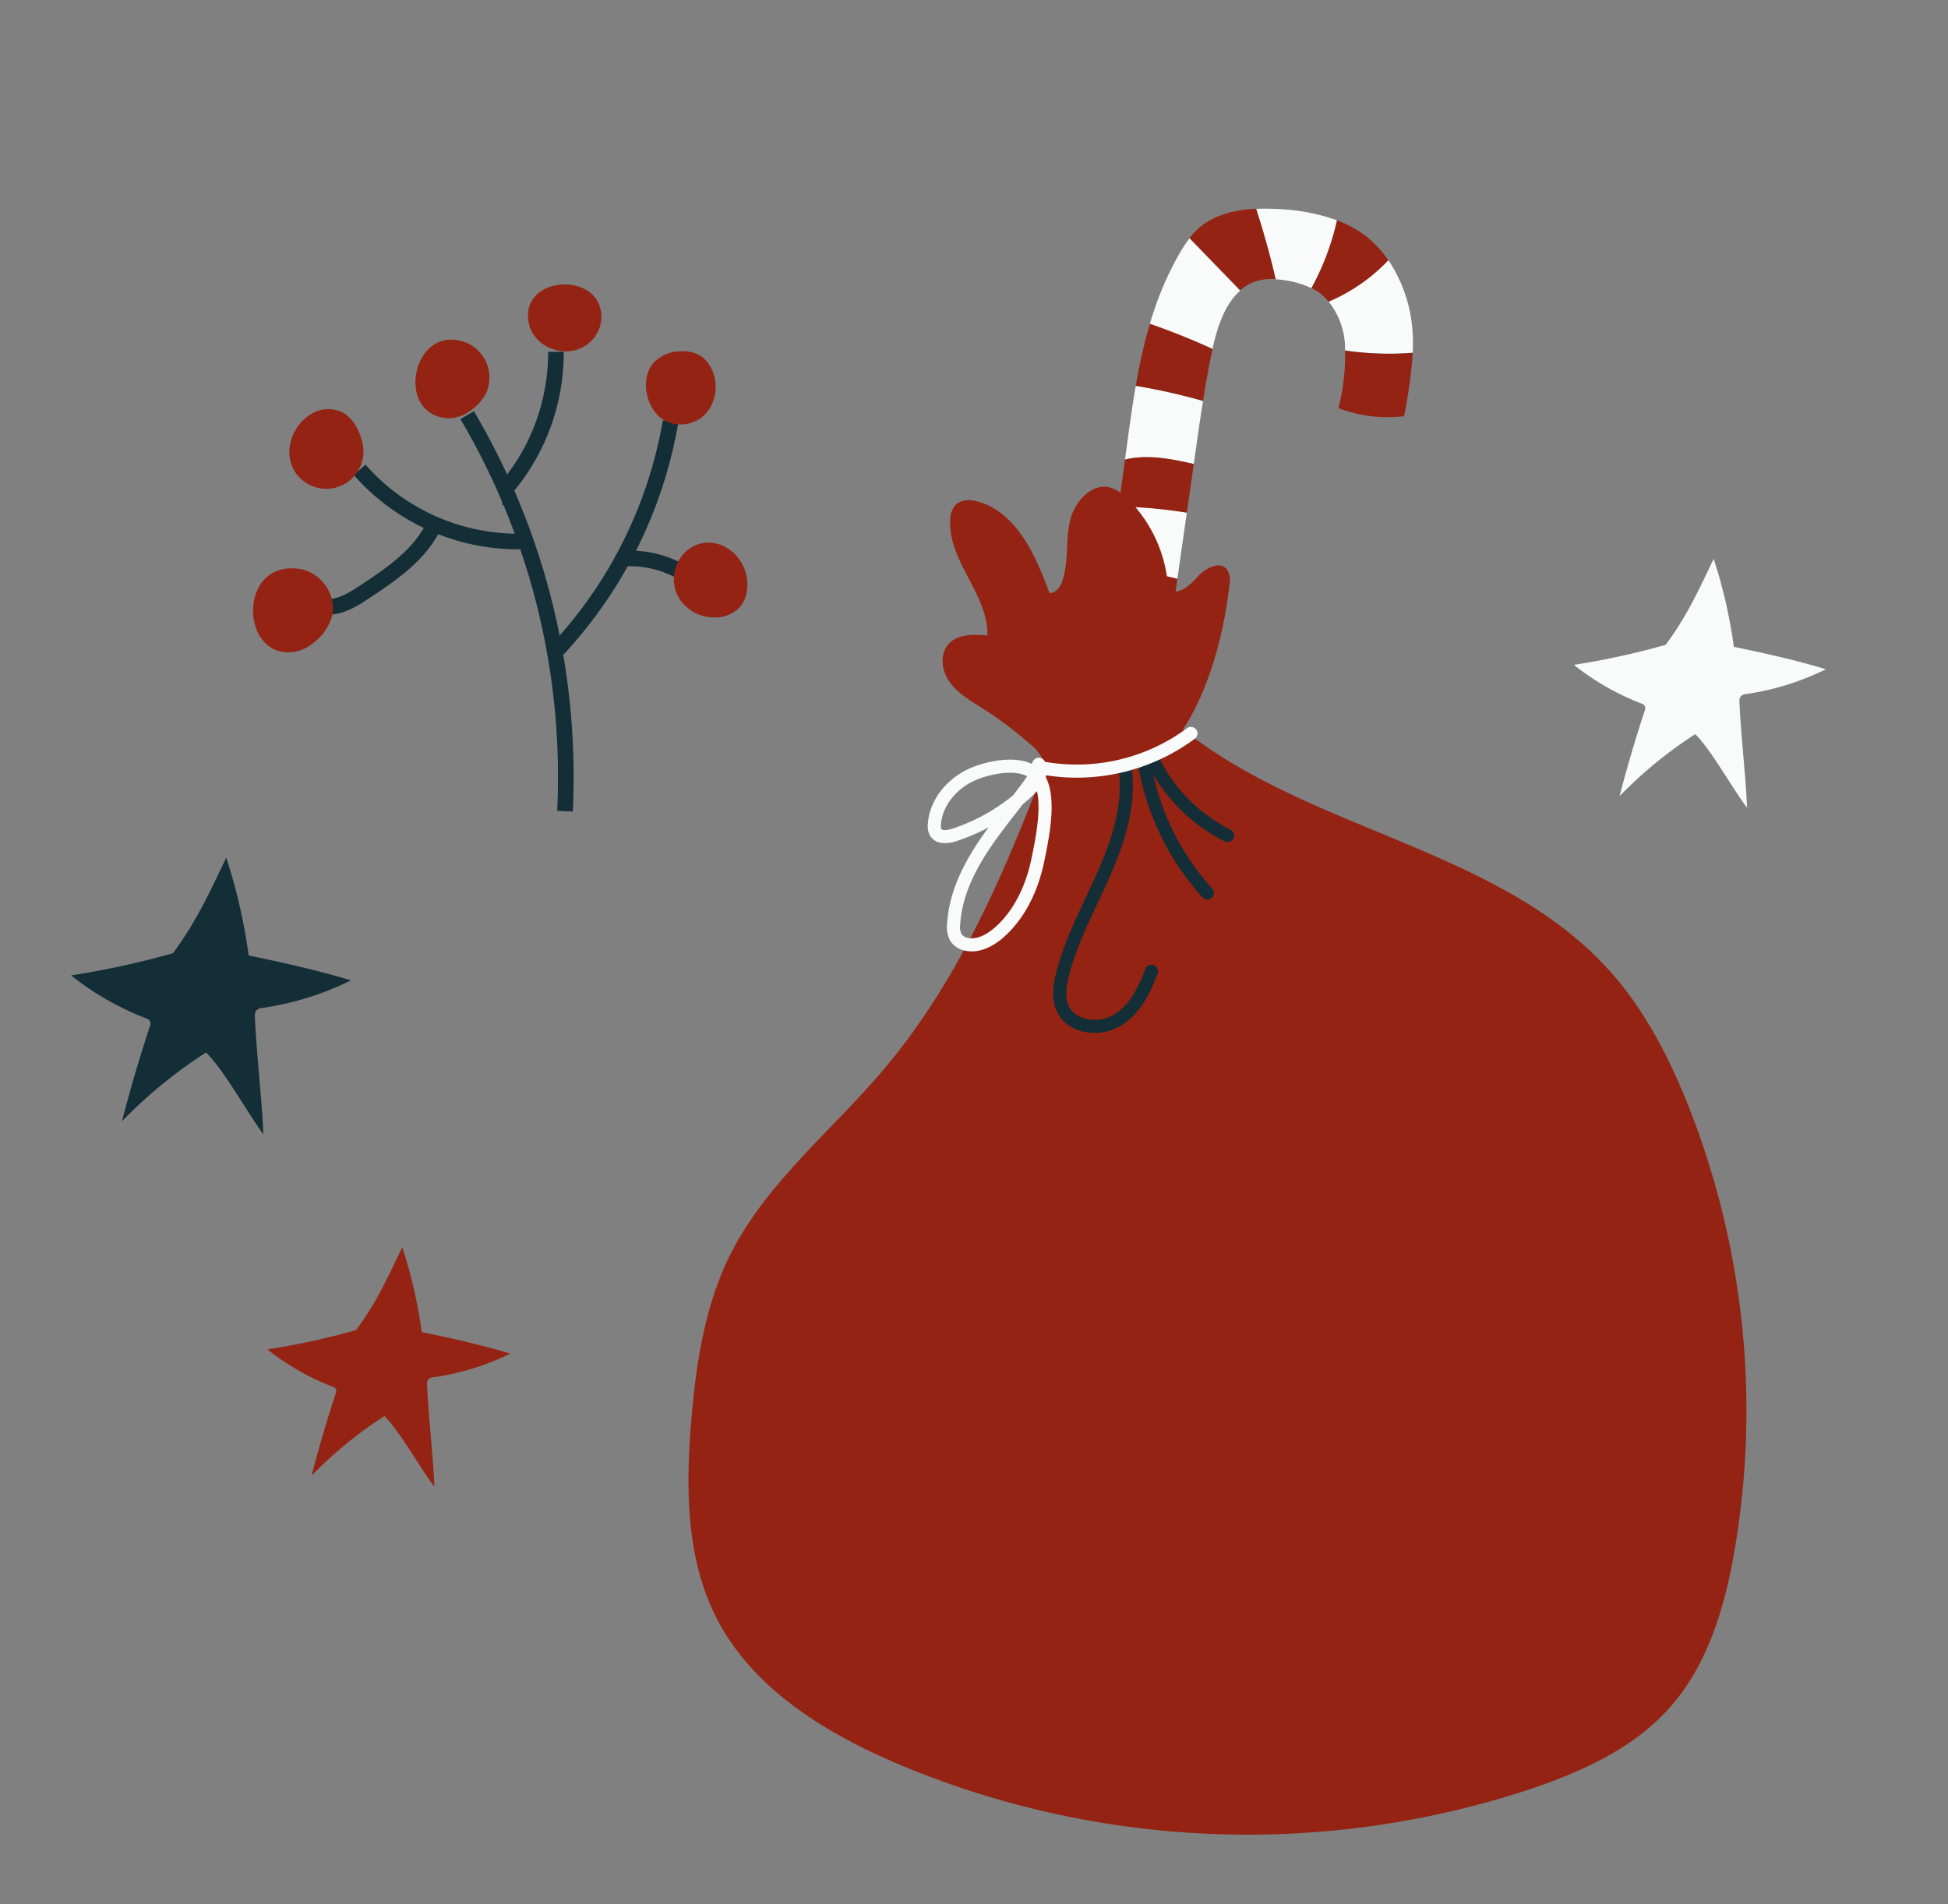
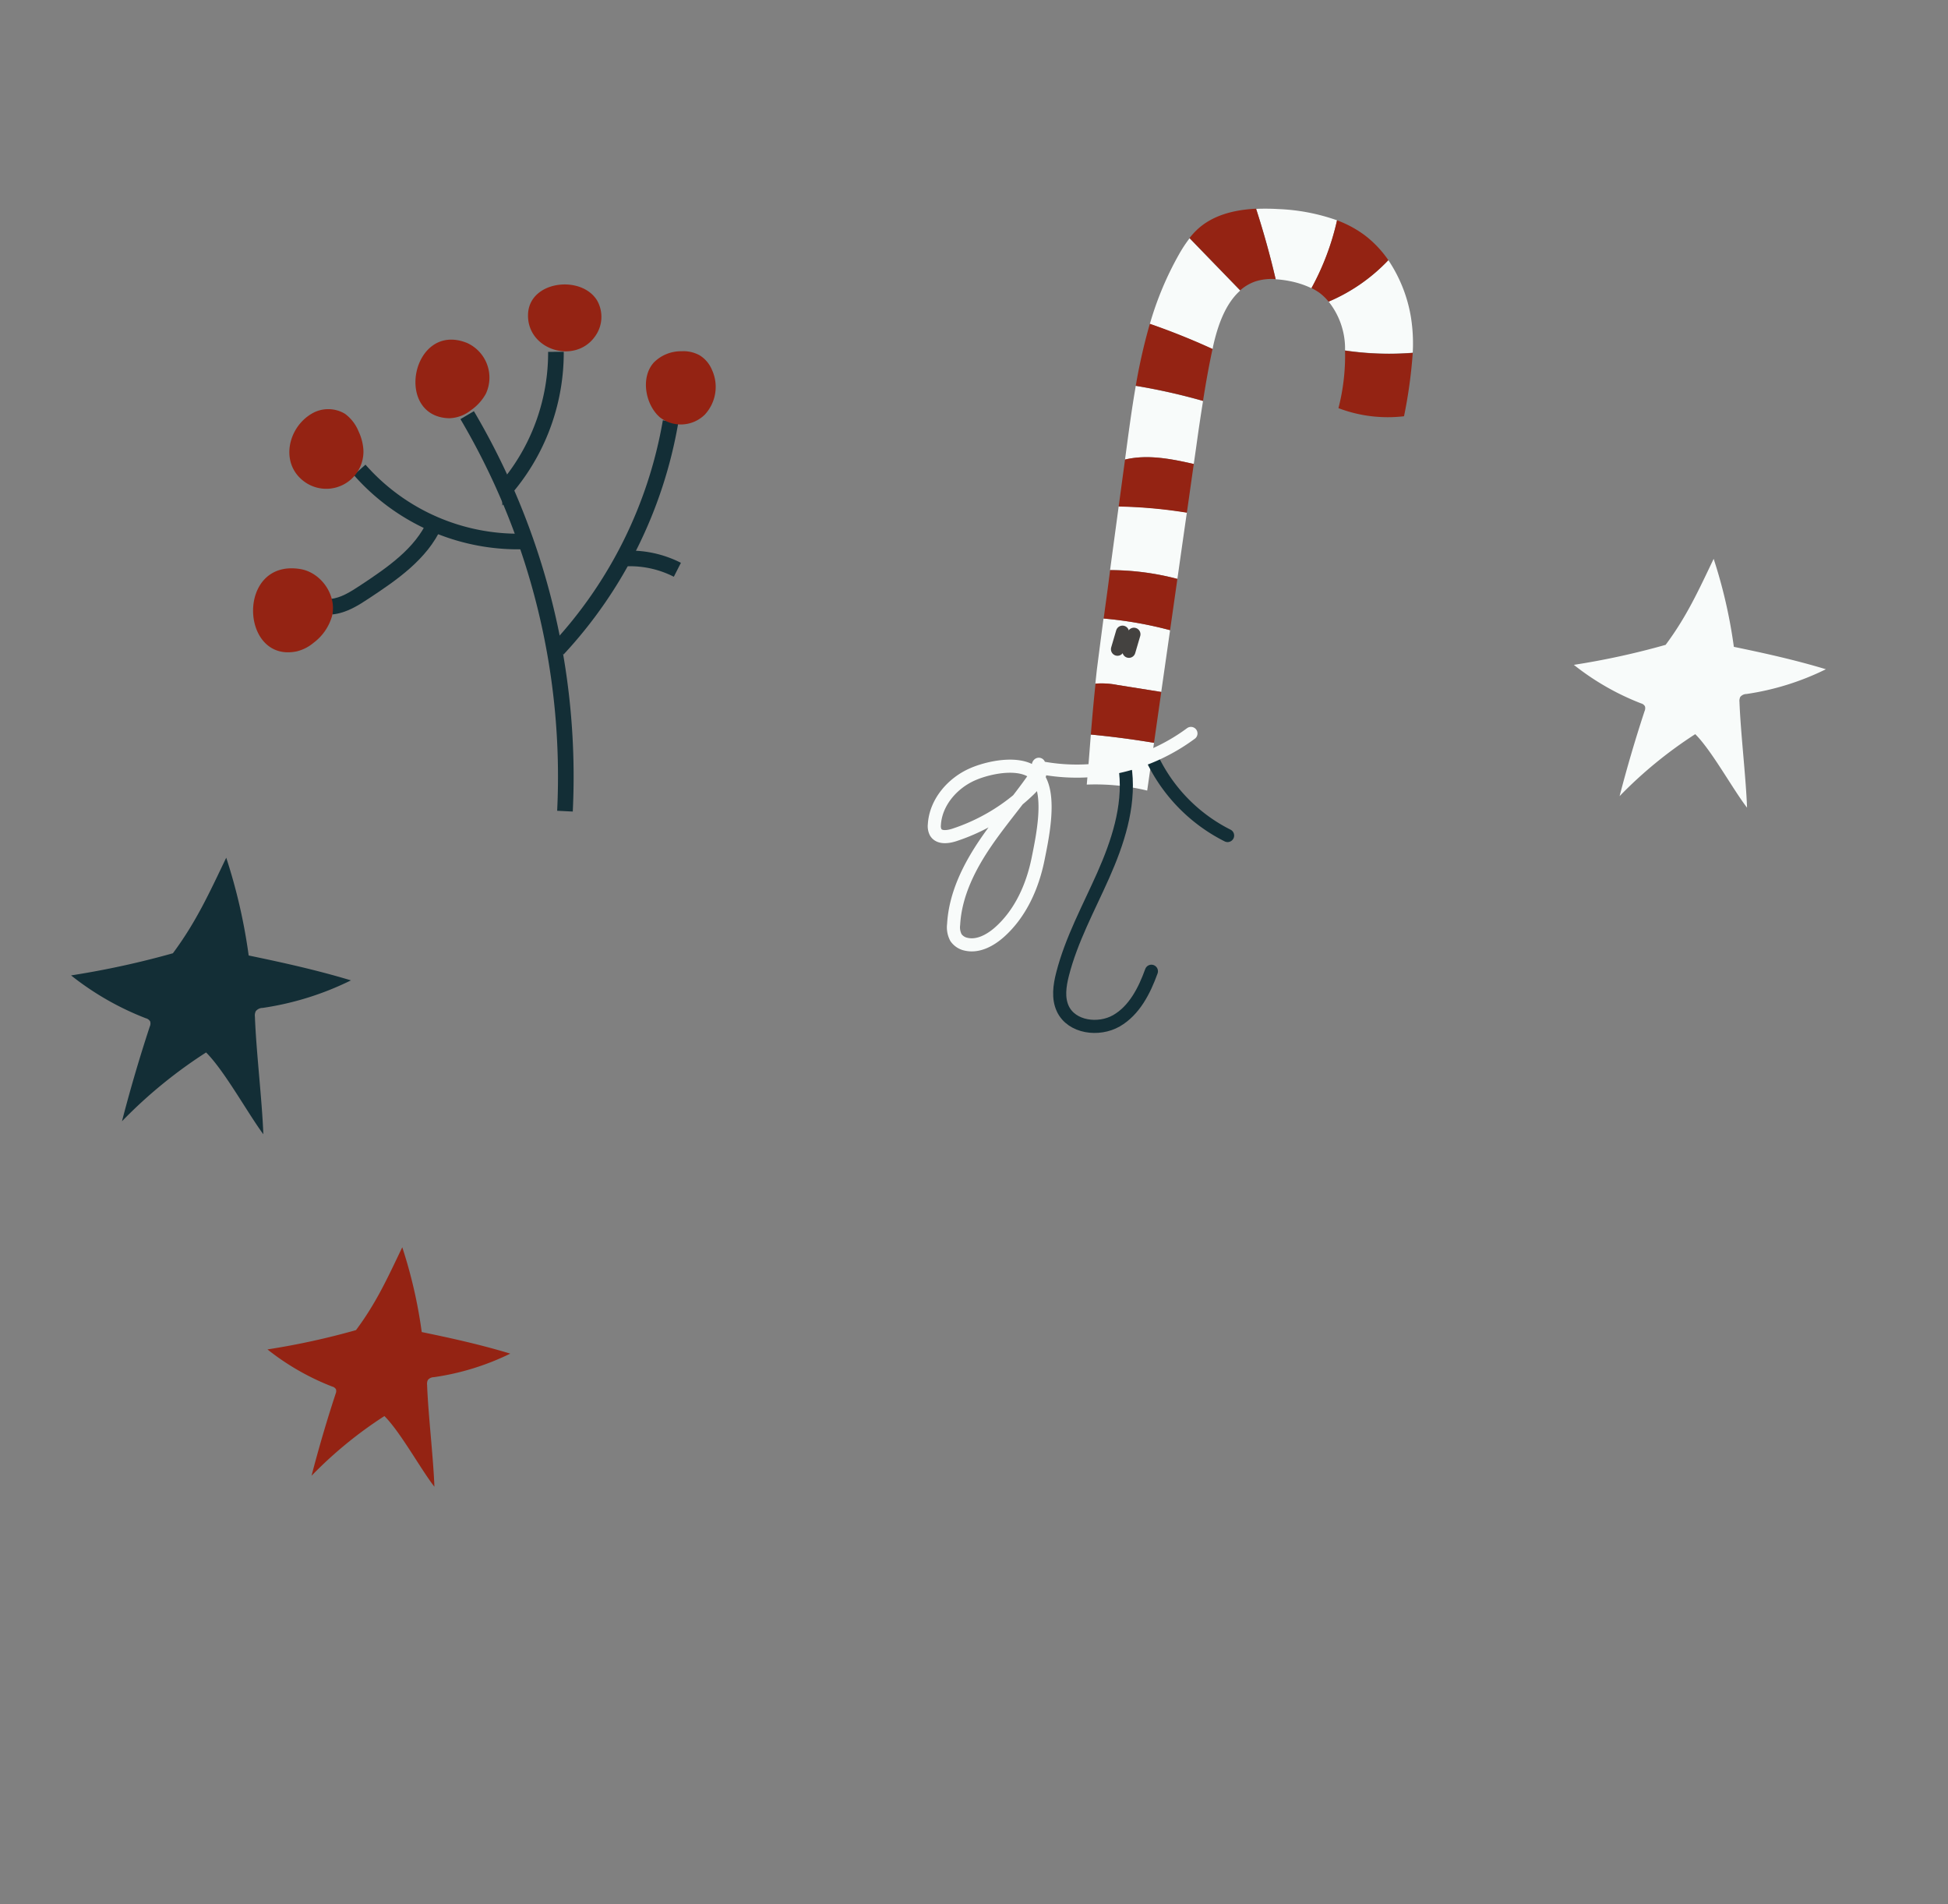
<svg xmlns="http://www.w3.org/2000/svg" id="Layer_1" data-name="Layer 1" viewBox="0 0 440 430">
  <rect x="0" y="0" width="440" height="430" fill="#808080" stroke="none" />
  <defs>
    <style>.cls-1{fill:#132e36;}.cls-2{fill:#942313;}.cls-3{fill:#f8fbfa;}.cls-4,.cls-5,.cls-6,.cls-7{fill:none;}.cls-4,.cls-6{stroke:#132e36;}.cls-4{stroke-miterlimit:10;stroke-width:3.53px;}.cls-5{stroke:#444240;}.cls-5,.cls-6,.cls-7{stroke-linecap:round;stroke-linejoin:round;stroke-width:2.96px;}.cls-7{stroke:#f8fbfa;}</style>
  </defs>
  <title>5</title>
  <path class="cls-1" d="M46.55,237.67a106.79,106.79,0,0,0-19,15.54q2.79-10.78,6.27-21.36a1.7,1.7,0,0,0,.1-1.19,1.61,1.61,0,0,0-1-.72,64.6,64.6,0,0,1-16.87-9.67,196.38,196.38,0,0,0,23-5c5.25-7.06,8.21-13.58,12.05-21.58a125.6,125.6,0,0,1,5.07,22.08c7.93,1.65,15.33,3.28,23.1,5.62a67,67,0,0,1-19.93,6.22,2,2,0,0,0-1.56.73,2.18,2.18,0,0,0-.2,1.27c.27,7.64,1.62,18.89,1.9,26.53C56,251.46,50.69,241.78,46.55,237.67Z" />
  <path class="cls-2" d="M86.83,319.78a93.34,93.34,0,0,0-16.46,13.48q2.43-9.36,5.44-18.52a1.51,1.51,0,0,0,.08-1,1.34,1.34,0,0,0-.85-.62,56.16,56.16,0,0,1-14.63-8.39,167.05,167.05,0,0,0,20-4.36c4.56-6.11,7.13-11.77,10.45-18.71a108.35,108.35,0,0,1,4.4,19.15c6.88,1.42,13.29,2.84,20,4.87A57.87,57.87,0,0,1,98,311a1.77,1.77,0,0,0-1.36.64,2,2,0,0,0-.17,1.1c.24,6.62,1.41,16.38,1.65,23C95,331.74,90.43,323.35,86.83,319.78Z" />
  <path class="cls-3" d="M382.91,165.79a96.77,96.77,0,0,0-17.09,14q2.52-9.71,5.65-19.22a1.54,1.54,0,0,0,.08-1.07,1.42,1.42,0,0,0-.88-.66,58.15,58.15,0,0,1-15.18-8.7,173.72,173.72,0,0,0,20.73-4.52c4.74-6.35,7.4-12.22,10.85-19.42a112.73,112.73,0,0,1,4.56,19.87c7.14,1.48,13.8,2.95,20.79,5.06a60.09,60.09,0,0,1-17.93,5.59,1.86,1.86,0,0,0-1.41.66,2.09,2.09,0,0,0-.18,1.14c.25,6.88,1.46,17,1.71,23.87C391.37,178.2,386.64,169.49,382.91,165.79Z" />
  <path class="cls-4" d="M127.61,183.18a160.63,160.63,0,0,0-22.09-89.43" />
  <path class="cls-4" d="M81.23,106.1a47.7,47.7,0,0,0,37.93,16.14" />
  <path class="cls-4" d="M114,109.75c.45.19.91-.22,1.22-.6a47.2,47.2,0,0,0,10.35-29.7" />
  <path class="cls-4" d="M74.89,137c2.77-.27,5.21-1.85,7.53-3.38,6.19-4.09,12.69-8.54,15.74-15.3" />
  <path class="cls-4" d="M126,146.6a100.39,100.39,0,0,0,25.46-51.39" />
  <path class="cls-4" d="M141.63,126.11A23.63,23.63,0,0,1,153,128.67" />
  <path class="cls-2" d="M134.49,75.84a7.49,7.49,0,0,0,.37-8C131.27,62,119.49,63.4,119.27,71,119,79.07,130,82.44,134.49,75.84Z" />
  <path class="cls-2" d="M68.61,108.67a8.4,8.4,0,0,0,13.47-7.14A11.45,11.45,0,0,0,81,97.44a9.19,9.19,0,0,0-3.09-4,7.32,7.32,0,0,0-7.54,0C65,96.62,63.24,104.6,68.61,108.67Z" />
  <path class="cls-2" d="M101.46,94.45a8.26,8.26,0,0,0,4.92-1.82,11,11,0,0,0,3.36-3.71,8.59,8.59,0,0,0-4.26-11.48C93.08,72.47,88.84,94.12,101.46,94.45Z" />
  <path class="cls-2" d="M67,147.1a9.31,9.31,0,0,0,3.81-1.93A11.44,11.44,0,0,0,75,139.11c1.13-4.67-2.46-9.85-7.2-10.61C53.33,126.17,54.17,149.74,67,147.1Z" />
  <path class="cls-2" d="M149.1,94.28a7.73,7.73,0,0,0,10.05-.6,9.2,9.2,0,0,0,1.63-10.23,7,7,0,0,0-2.71-3.19,7.54,7.54,0,0,0-4.15-.94,8.64,8.64,0,0,0-6.23,2.53C144.59,85.26,145.8,91.49,149.1,94.28Z" />
-   <path class="cls-2" d="M154.13,136.13a9.44,9.44,0,0,0,7.45,3.3,7.48,7.48,0,0,0,5.69-2.51,7.38,7.38,0,0,0,1.47-3.78,9.67,9.67,0,0,0-5.54-9.94C155.13,119.89,148.89,129.71,154.13,136.13Z" />
  <path class="cls-3" d="M265.94,130.73a59.92,59.92,0,0,0-15.2-2c.64-4.78,1.3-9.62,1.94-14.39a108.82,108.82,0,0,1,15.4,1.39Q267,123.25,265.94,130.73Z" />
  <path class="cls-3" d="M313.59,58.75a32.69,32.69,0,0,1,5.12,13,37.83,37.83,0,0,1,.39,7.9,68,68,0,0,1-15.29-.52c0-.28,0-.58,0-.86a17.1,17.1,0,0,0-3.71-10.16A40.25,40.25,0,0,0,313.59,58.75Z" />
  <path class="cls-3" d="M259.12,178.53a50,50,0,0,0-13.65-1.35c.34-3.76.63-7.53.92-11.3q7.17.69,14.27,1.87Q259.9,173.14,259.12,178.53Z" />
  <path class="cls-3" d="M264.29,142.31q-1,7-2,13.95l-9.88-1.57a18.49,18.49,0,0,0-5-.31c.14-1.26.26-2.52.42-3.77.44-3.44.92-7.11,1.42-10.93A87.27,87.27,0,0,1,264.29,142.31Z" />
  <path class="cls-3" d="M271.73,90.56c-.51,3.22-1,6.45-1.44,9.67-.21,1.52-.43,3-.65,4.55-5.12-1.17-10.47-2.21-15.53-1,.75-5.57,1.47-11.15,2.43-16.64A136.14,136.14,0,0,1,271.73,90.56Z" />
  <path class="cls-3" d="M266.36,57.34a30.75,30.75,0,0,1,2.33-3.53c3.58,3.71,7.93,8.19,11.44,11.81-3.4,3-5.11,8-6.14,12.65,0,.19-.07.38-.11.57q-6.94-3.18-14.16-5.68A72.62,72.62,0,0,1,266.36,57.34Z" />
  <path class="cls-3" d="M288.69,47.21A44.92,44.92,0,0,1,302,49.75a58.35,58.35,0,0,1-5.76,15.34,20.41,20.41,0,0,0-4.92-1.61,22.34,22.34,0,0,0-3.17-.41q-1.87-8-4.42-15.9A48.57,48.57,0,0,1,288.69,47.21Z" />
  <path class="cls-2" d="M265.94,130.73l-1.65,11.58a87.27,87.27,0,0,0-15-2.63c.47-3.54,1-7.21,1.45-10.92A59.92,59.92,0,0,1,265.94,130.73Z" />
  <path class="cls-2" d="M317.13,94a31.39,31.39,0,0,1-14.81-1.83,47.71,47.71,0,0,0,1.49-13,68,68,0,0,0,15.29.52A108.62,108.62,0,0,1,317.13,94Z" />
  <path class="cls-2" d="M262.3,156.26q-.82,5.75-1.64,11.49-7.1-1.19-14.27-1.87c.31-3.84.65-7.67,1.06-11.5a18.49,18.49,0,0,1,5,.31Z" />
  <path class="cls-2" d="M256.54,87.12a127.82,127.82,0,0,1,3.18-14q7.21,2.5,14.16,5.68c-.84,3.88-1.53,7.79-2.15,11.72A136.14,136.14,0,0,0,256.54,87.12Z" />
  <path class="cls-2" d="M269.64,104.78l-1.56,11a108.82,108.82,0,0,0-15.4-1.39c.43-3.21.86-6.38,1.28-9.47l.15-1.14C259.17,102.57,264.52,103.61,269.64,104.78Z" />
  <path class="cls-2" d="M270.25,52c3.54-3.41,8.47-4.62,13.46-4.87q2.54,7.86,4.42,15.9a12.12,12.12,0,0,0-4.6.53,10.13,10.13,0,0,0-3.4,2c-3.51-3.62-7.86-8.1-11.44-11.81A16.33,16.33,0,0,1,270.25,52Z" />
  <path class="cls-2" d="M308.09,53a24.41,24.41,0,0,1,5.5,5.75,40.25,40.25,0,0,1-13.49,9.37,12.41,12.41,0,0,0-2.07-2,13.66,13.66,0,0,0-1.81-1.07A58.35,58.35,0,0,0,302,49.75,25.25,25.25,0,0,1,308.09,53Z" />
  <path class="cls-5" d="M256.12,143.23c-.38,1.28-.75,2.57-1.13,3.85" />
  <path class="cls-5" d="M253.54,142.76c-.38,1.28-.76,2.57-1.13,3.85" />
-   <path class="cls-2" d="M234.23,177.85c-8.76,22.59-18.91,45.05-34.53,63.54C188,255.27,173.18,267,165,283.2c-5.79,11.55-7.77,24.62-8.85,37.5-1.26,15.12-1.25,31.05,5.63,44.57,8.07,15.88,24.29,25.89,40.63,32.9a203.32,203.32,0,0,0,142.61,6.06c12-4,24-9.35,32.31-18.83,8.63-9.82,12.39-23,14.56-35.89A187,187,0,0,0,381,248.84c-4.26-10.51-9.57-20.74-17.09-29.22-24.77-28-67.47-31.65-96.7-54.89,6-9.21,9.26-21.74,10.49-32.65a4.72,4.72,0,0,0-.54-3.46c-1.62-2.07-4.92-.31-6.68,1.65s-4.37,4.29-6.61,2.92a31.11,31.11,0,0,0-9.1-20.49,9.26,9.26,0,0,0-4-2.6c-4.32-1.14-8.2,3.37-9.14,7.74s-.23,9-1.66,13.29c-.46,1.38-1.49,2.89-2.94,2.75-3.11-8.44-7.29-17.93-15.88-20.54-1.81-.55-4-.65-5.33.71a5.13,5.13,0,0,0-1.19,3.34c-.55,9.25,8.62,16.86,8.41,26.12-3.1-.28-6.68-.39-8.77,1.91s-1.58,6.09.23,8.61,4.59,4.13,7.21,5.79A89.12,89.12,0,0,1,232.64,168a9.07,9.07,0,0,1,3,3.83C236.11,173.37,235.76,177.27,234.23,177.85Z" />
  <path class="cls-6" d="M254.25,174.32c.85,8-1.8,16-5.06,23.35S242,212.17,240,220c-.66,2.58-1.07,5.41.07,7.82,2,4.21,8.09,5,12.11,2.69s6.31-6.79,7.89-11.18" />
-   <path class="cls-6" d="M258.7,173.55a57.81,57.81,0,0,0,14,28.08" />
  <path class="cls-6" d="M260.06,170.92a37.56,37.56,0,0,0,17.22,17.76" />
  <path class="cls-7" d="M234.64,172.59c-.33.28.21.73.63.81A43.32,43.32,0,0,0,269,165.63" />
  <path class="cls-7" d="M219.67,174.86c-4.57,2-8.33,6.36-8.62,11.36a3.06,3.06,0,0,0,.29,1.72c.77,1.32,2.71,1.09,4.15.63A44.12,44.12,0,0,0,232.3,178.5c1.4-1.34,2.8-3,2.7-4.95-3.69,5.73-8.27,10.83-12.14,16.44s-7.08,11.95-7.46,18.75a5,5,0,0,0,.53,3,3.7,3.7,0,0,0,2.31,1.49c2.69.61,5.43-.88,7.5-2.71,4.73-4.19,7.46-10.28,8.72-16.48.94-4.65,2.95-13.92.19-18.27S223.58,173.13,219.67,174.86Z" />
</svg>